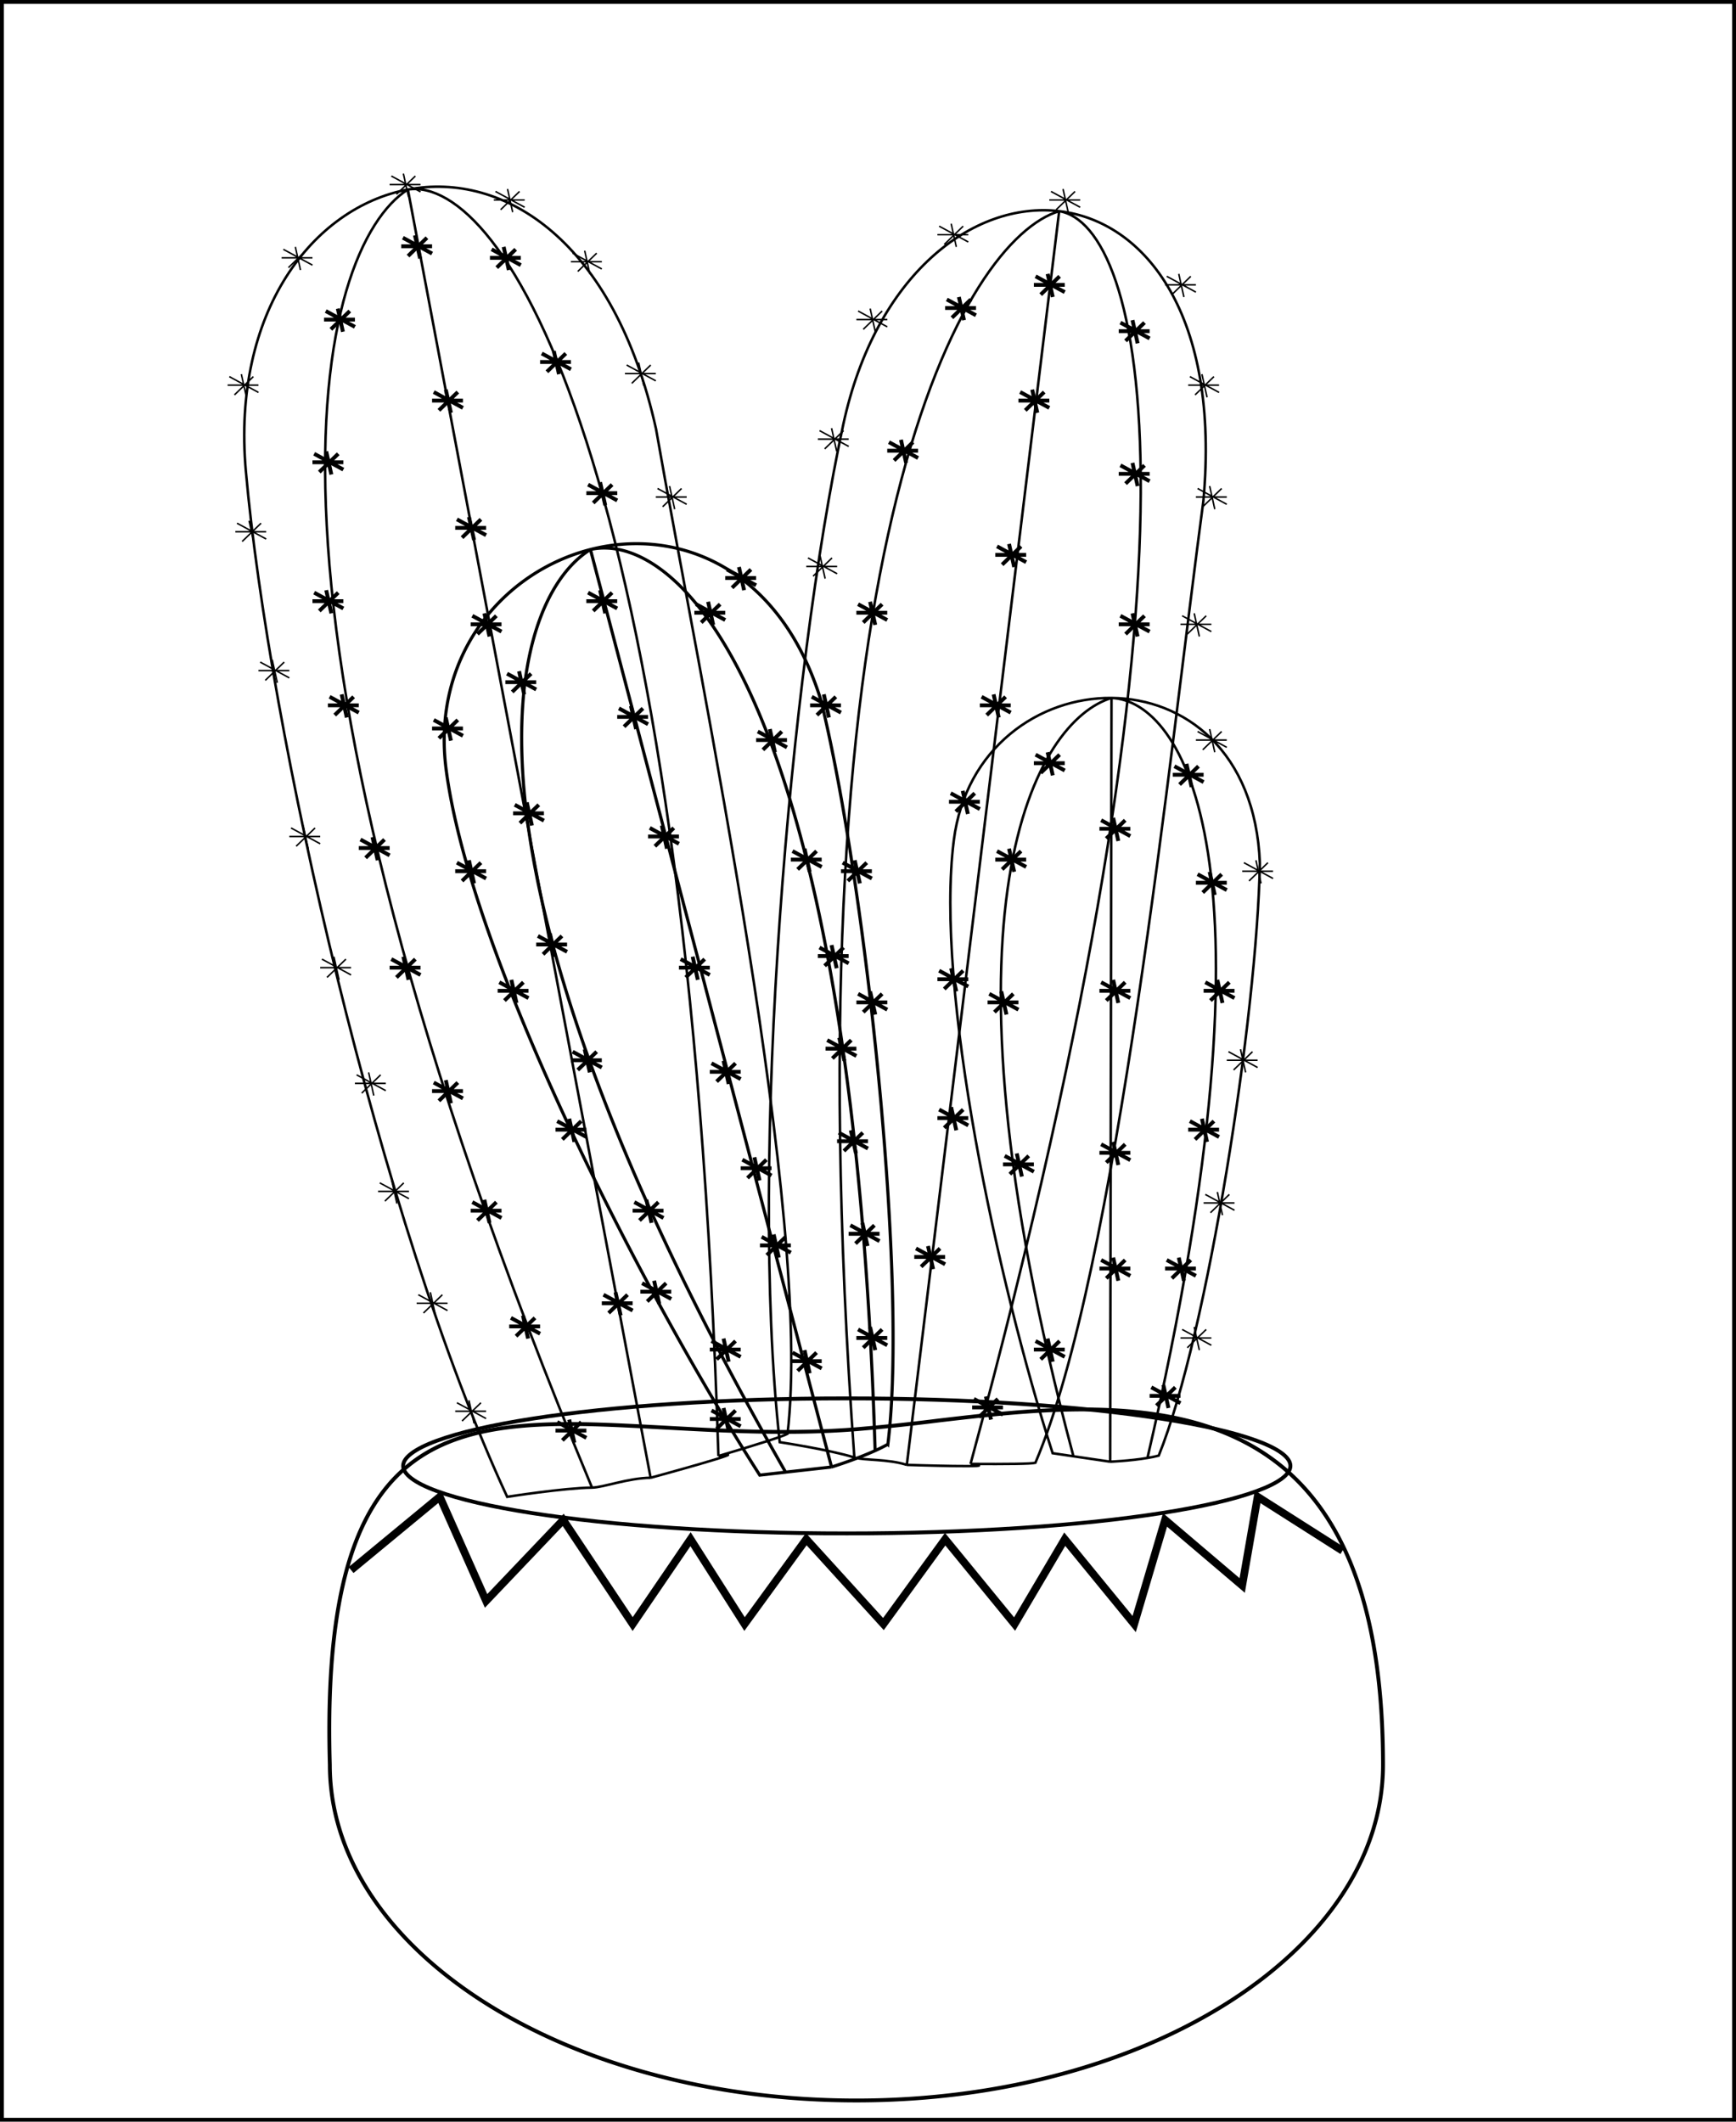
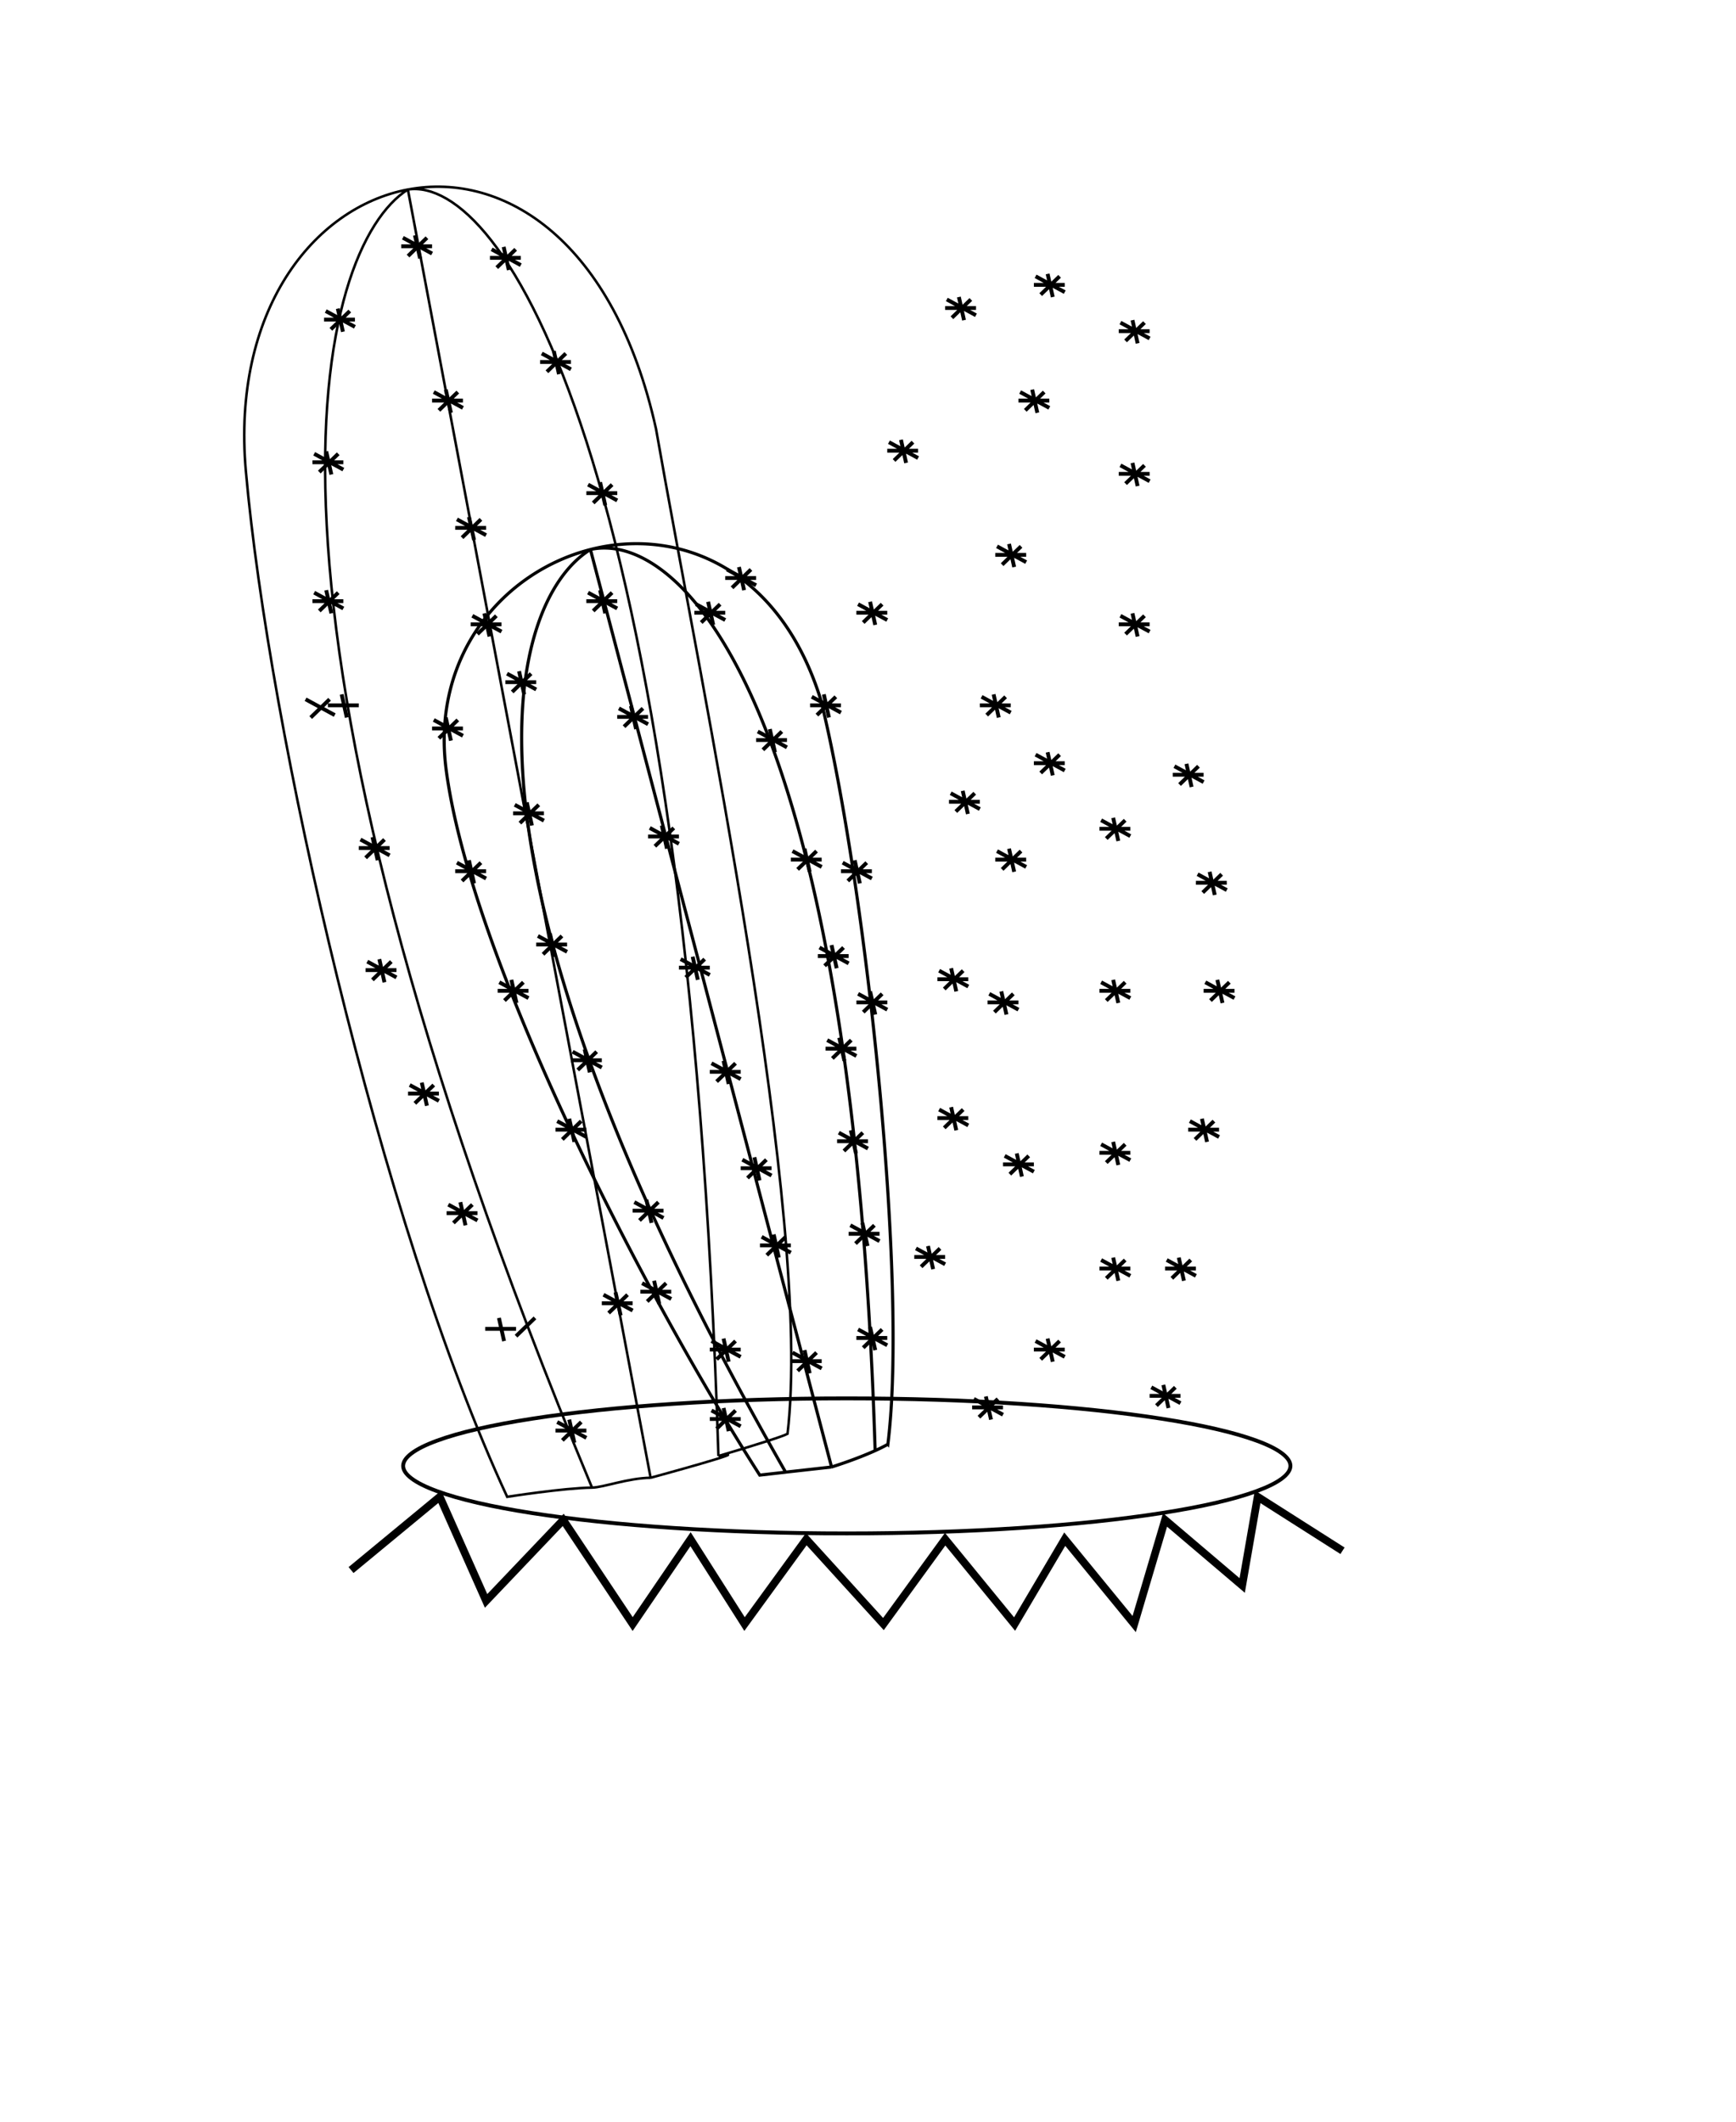
<svg xmlns="http://www.w3.org/2000/svg" width="450" height="550" fill="none" viewBox="0 0 450 550">
-   <path stroke="#000" d="M.5.5h449v549H.5z" />
-   <path stroke="#000" d="M85.5 457.5v-.01c-.87-29.98 2.47-49.97 9.12-63.22 6.63-13.21 16.56-19.75 29-22.78 12.48-3.05 27.47-2.55 44.18-1.66l4.86.26c15.38.85 32.06 1.77 49.38.4a514 514 0 0 0 20.84-2.2c7.3-.86 14.87-1.73 22.5-2.3 15.26-1.12 30.7-1.02 44.49 2.84 13.77 3.85 25.9 11.45 34.61 25.33 8.72 13.9 14.02 34.14 14.02 63.34 0 23.93-15.19 45.67-39.9 61.45-24.7 15.78-58.85 25.55-96.6 25.55s-71.9-9.77-96.6-25.55c-24.71-15.78-39.9-37.52-39.9-61.45Z" />
  <path stroke="#000" d="M334.5 380c0 1.01-.66 2.1-2.15 3.23q-2.24 1.7-6.6 3.3c-5.8 2.14-14.22 4.08-24.66 5.7-20.86 3.26-49.71 5.27-81.59 5.27s-60.72-2.01-81.6-5.27c-10.43-1.62-18.85-3.56-24.65-5.7q-4.37-1.6-6.6-3.3c-1.5-1.14-2.15-2.22-2.15-3.23s.66-2.1 2.15-3.23q2.24-1.7 6.6-3.3c5.8-2.14 14.22-4.08 24.66-5.7 20.87-3.26 49.71-5.27 81.59-5.27s60.73 2.01 81.6 5.27c10.43 1.62 18.85 3.56 24.65 5.7q4.37 1.6 6.6 3.3c1.5 1.14 2.15 2.22 2.15 3.23Z" />
-   <path stroke="#000" stroke-width=".65" d="M274.56 54.74c-22.25-2.61-47.6 16.33-55.99 55.39-13.6 63.37-24.67 189.08-16.45 263.72 0 0 13.08 1.99 19.34 3.97m53.1-323.08c22.46 2.63 41.77 27.2 37.37 75.16-8.68 64.84-22.25 199.34-43.54 249.3-1.13.28-7.16.35-16.8.29m22.97-324.75-39.5 325m39.5-325c-24.1 7.16-70.47 83.07-53.1 323.08m53.1-323.08c21.5 3.44 42.53 83.22-22.98 324.75m-16.51.25c-5-1.58-11.08-1.12-13.61-1.92m13.6 1.92s26.49.86 16.52-.25" />
  <path stroke="#000" stroke-width=".65" d="M105.73 49.12c-24.66 4.7-45.66 31.68-42 73 5.94 67.04 34.79 194.85 67.74 265.9 0 0 14.65-2.3 21.99-2.39m-47.73-336.5c24.88-4.74 53.5 13.23 64.32 62.05 11.7 66.9 40.7 204.19 34.09 260.5-1.13.64-7.55 2.68-17.9 5.76M105.73 49.13l62.92 333.96M105.73 49.12C82.26 64.06 57.19 154.2 153.46 385.63m-47.73-336.5c24.13-3.63 72.45 68.33 80.5 328.32m-17.58 5.63c-5.86.07-12.22 2.51-15.19 2.55m15.19-2.55s28.62-7.78 17.59-5.63" />
  <path stroke="#000" stroke-width=".81" d="M153.04 142.45c-22.5 5.75-41.33 27.43-37.37 57.24 6.42 48.38 50.06 133.94 81.27 182.7l6.72-.76m-50.62-239.18c22.71-5.8 49.18 4.61 59.8 39.23 11.68 47.72 22.55 150.99 17.31 192.72a45 45 0 0 1-3.3 1.65m-73.8-233.6 62.5 237.84m-62.5-237.84c-21.27 13.12-40.92 79.33 50.6 239.18m-50.6-239.18c22.03-4.92 67.64 34.92 73.8 233.6m-11.3 4.24-11.9 1.33m11.9-1.33s6-1.84 11.3-4.24" />
-   <path stroke="#000" stroke-width=".65" d="M288.12 180.93c-18.7-.16-37.81 12.83-40.87 36.86-4.97 38.97 11.37 114.55 25.61 158.92l5.39.8m9.87-196.58c18.87.17 37.32 13.72 38.46 42.85-.74 39.55-13.55 122.16-26.22 153.56q-1.38.35-2.92.6m-9.32-197-.35 197.97m.35-197.98c-19.25 5.83-48.18 53.31-9.87 196.57m9.87-196.57c18.17.72 45.46 41.11 9.32 197.01m-9.67.97-9.52-1.4m9.52 1.4s5.06-.19 9.67-.97" />
-   <path stroke="#000" d="m150.67 368.63-4.9 4.74m-1.33-4.74 7.56 4.1m-4.44-4.73 1.33 6m-4.89-3.16h8m-13.33-29.21-4.9 4.74m-1.33-4.74 7.56 4.1m-4.44-4.73 1.33 6m-4.89-3.16h8m-11.33-32.21-4.9 4.74m-1.33-4.74 7.56 4.1m-4.44-4.73 1.33 6m-4.89-3.16h8m-11.33-33.21-4.9 4.74m-1.33-4.74 7.56 4.1m-4.44-4.73 1.33 6m-4.89-3.16h8m-12.33-34.21-4.9 4.74m-1.33-4.74 7.56 4.1m-4.44-4.73 1.33 6m-4.89-3.16h8m-17.33-70.21-4.9 4.74m-1.33-4.74 7.56 4.1M88.56 180l1.33 6M85 182.84h8m-5.33-65.21-4.9 4.74m-1.33-4.74 7.56 4.1M84.56 117l1.33 6M81 119.84h8m1.67-39.21-4.9 4.74m-1.33-4.74 7.56 4.1M87.56 80l1.33 6M84 82.84h8m18.67-21.21-4.9 4.74m-1.33-4.74 7.56 4.1M107.56 61l1.33 6M104 63.84h8m6.67 37.79-4.9 4.74m-1.33-4.74 7.56 4.1m-4.44-4.73 1.33 6m-4.89-3.16h8m4.67 30.79-4.9 4.74m-1.33-4.74 7.56 4.1m-4.44-4.73 1.33 6m-4.89-3.16h8m2.67 22.79-4.9 4.74m-1.33-4.74 7.56 4.1m-4.44-4.73 1.33 6m-4.89-3.16h8m-11.33 24.79-4.9 4.74m-1.33-4.74 7.56 4.1m-4.44-4.73 1.33 6m-4.89-3.16h8m4.67 34.79-4.9 4.74m-1.33-4.74 7.56 4.1m-4.44-4.73 1.33 6m-4.89-3.16h8m9.67 28.79-4.9 4.74m-1.33-4.74 7.56 4.1m-4.44-4.73 1.33 6m-4.89-3.16h8m13.67 33.79-4.9 4.74m-1.33-4.74 7.56 4.1m-4.44-4.73 1.33 6m-4.89-3.16h8m20.67 39.79-4.9 4.74m-1.33-4.74 7.56 4.1m-4.44-4.73 1.33 6m-4.89-3.16h8m-11.33.79-4.9 4.74m-1.33-4.74 7.56 4.1m-4.44-4.73 1.33 6m-4.89-3.16h8m26.67 27.79-4.9 4.74m-1.33-4.74 7.56 4.1m-4.44-4.73 1.33 6m-4.89-3.16h8m-54.33-193.21-4.9 4.74m-1.33-4.74 7.56 4.1m-4.44-4.73 1.33 6m-4.89-3.16h8m.67 31.79-4.9 4.74m-1.33-4.74 7.56 4.1m-4.44-4.73 1.33 6m-4.89-3.16h8m4.67 31.79-4.9 4.74m-1.33-4.74 7.56 4.1m-4.44-4.73 1.33 6m-4.89-3.16h8m7.67 27.79-4.9 4.74m-1.33-4.74 7.56 4.1m-4.44-4.73 1.33 6m-4.89-3.16h8m14.67 36.79-4.9 4.74m-1.33-4.74 7.56 4.1m-4.44-4.73 1.33 6m-4.89-3.16h8m18.67 33.79-4.9 4.74m-1.33-4.74 7.56 4.1m-4.44-4.73 1.33 6m-4.89-3.16h8m19.67.79-4.9 4.74m-1.33-4.74 7.56 4.1m-4.44-4.73 1.33 6m-4.89-3.16h8m-9.33-32.21-4.9 4.74m-1.33-4.74 7.56 4.1m-4.44-4.73 1.33 6m-4.89-3.16h8m-6.33-22.21-4.9 4.74m-1.33-4.74 7.56 4.1m-4.44-4.73 1.33 6m-4.89-3.16h8m-9.33-27.21-4.9 4.74m-1.33-4.74 7.56 4.1m-4.44-4.73 1.33 6m-4.89-3.16h8m-9.33-29.21-4.9 4.74m-1.33-4.74 7.56 4.1m-4.44-4.73 1.33 6m-4.89-3.16h8m-9.33-36.21-4.9 4.74m-1.33-4.74 7.56 4.1m-4.44-4.73 1.33 6m-4.89-3.16h8m-9.33-33.21-4.9 4.74m-1.33-4.74 7.56 4.1m-4.44-4.73 1.33 6m-4.89-3.16h8m-9.33-32.21-4.9 4.74m-1.33-4.74 7.56 4.1m-4.44-4.73 1.33 6m-4.89-3.16h8m26.67.79-4.9 4.74m-1.33-4.74 7.56 4.1m-4.44-4.73 1.33 6m-4.89-3.16h8m14.67 30.79-4.9 4.74m-1.33-4.74 7.56 4.1m-4.44-4.73 1.33 6m-4.89-3.16h8m7.67 28.79-4.9 4.74m-1.33-4.74 7.56 4.1m-4.44-4.73 1.33 6m-4.89-3.16h8m5.67 22.79-4.9 4.74m-1.33-4.74 7.56 4.1m-4.44-4.73 1.33 6m-4.89-3.16h8m.67 21.79-4.9 4.74m-1.33-4.74 7.56 4.1m-4.44-4.73 1.33 6m-4.89-3.16h8m1.67 21.79-4.9 4.74m-1.33-4.74 7.56 4.1m-4.44-4.73 1.33 6m-4.89-3.16h8m1.67 21.79-4.9 4.74m-1.33-4.74 7.56 4.1m-4.44-4.73 1.33 6m-4.89-3.16h8m.67 24.79-4.9 4.74m-1.33-4.74 7.56 4.1m-4.44-4.73 1.33 6m-4.89-3.16h8m-35.33-199.21-4.9 4.74m-1.33-4.74 7.56 4.1m-4.44-4.73 1.33 6m-4.89-3.16h8m20.67 30.79-4.9 4.74m-1.33-4.74 7.56 4.1m-4.44-4.73 1.33 6m-4.89-3.16h8m10.67-26.21-4.9 4.74m-1.33-4.74 7.56 4.1m-4.44-4.73 1.33 6m-4.89-3.16h8m6.67-44.21-4.9 4.74m-1.33-4.74 7.56 4.1m-4.44-4.73 1.33 6m-4.89-3.16h8m13.67-39.21-4.9 4.74m-1.33-4.74 7.56 4.1M248.56 77l1.33 6M245 79.84h8m-28.33 143.79-4.9 4.74m-1.33-4.74 7.56 4.1m-4.44-4.73 1.33 6m-4.89-3.16h8m2.67 31.79-4.9 4.74m-1.33-4.74 7.56 4.1m-4.44-4.73 1.33 6m-4.89-3.16h8m44.67-188.21-4.9 4.74m-1.33-4.74 7.56 4.1M271.56 71l1.33 6M268 73.84h8m-5.33 27.79-4.9 4.74m-1.33-4.74 7.56 4.1m-4.44-4.73 1.33 6m-4.89-3.16h8m-7.33 37.79-4.9 4.74m-1.33-4.74 7.56 4.1m-4.44-4.73 1.33 6m-4.89-3.16h8m-5.33 36.79-4.9 4.74m-1.33-4.74 7.56 4.1m-4.44-4.73 1.33 6m-4.89-3.16h8m34.67-99.21-4.9 4.74m-1.33-4.74 7.56 4.1M293.56 83l1.33 6M290 85.84h8m-1.33 34.79-4.9 4.74m-1.33-4.74 7.56 4.1m-4.44-4.73 1.33 6m-4.89-3.16h8m-1.33 36.79-4.9 4.74m-1.33-4.74 7.56 4.1m-4.44-4.73 1.33 6m-4.89-3.16h8m-23.33 33.79-4.9 4.74m-1.33-4.74 7.56 4.1m-4.44-4.73 1.33 6m-4.89-3.16h8m-11.33 22.79-4.9 4.74m-1.33-4.74 7.56 4.1m-4.44-4.73 1.33 6m-4.89-3.16h8m-3.33 34.79-4.9 4.74m-1.33-4.74 7.56 4.1m-4.44-4.73 1.33 6m-4.89-3.16h8m2.67 39.79-4.9 4.74m-1.33-4.74 7.56 4.1m-4.44-4.73 1.33 6m-4.89-3.16h8m6.67 45.79-4.9 4.74m-1.33-4.74 7.56 4.1m-4.44-4.73 1.33 6m-4.89-3.16h8m-23.33-144.21-4.9 4.74m-1.33-4.74 7.56 4.1m-4.44-4.73 1.33 6m-4.89-3.16h8m-4.33 43.79-4.9 4.74m-1.33-4.74 7.56 4.1m-4.44-4.73 1.33 6m-4.89-3.16h8m-1.33 33.79-4.9 4.74m-1.33-4.74 7.56 4.1m-4.44-4.73 1.33 6m-4.89-3.16h8m-7.33 33.79-4.9 4.74m-1.33-4.74 7.56 4.1m-4.44-4.73 1.33 6m-4.89-3.16h8m13.67 36.79-4.9 4.74m-1.33-4.74 7.56 4.1m-4.44-4.73 1.33 6m-4.89-3.16h8m31.67-38.21-4.9 4.74m-1.33-4.74 7.56 4.1m-4.44-4.73 1.33 6m-4.89-3.16h8m-1.33-32.21-4.9 4.74m-1.33-4.74 7.56 4.1m-4.44-4.73 1.33 6m-4.89-3.16h8m-1.33-44.21-4.9 4.74m-1.33-4.74 7.56 4.1m-4.44-4.73 1.33 6m-4.89-3.16h8m-1.33-44.21-4.9 4.74m-1.33-4.74 7.56 4.1m-4.44-4.73 1.33 6m-4.89-3.16h8m17.67-16.21-4.9 4.74m-1.33-4.74 7.56 4.1m-4.44-4.73 1.33 6m-4.89-3.16h8" />
-   <path stroke="#000" stroke-width=".39" d="m124.67 363.63-4.9 4.74m-1.33-4.74 7.56 4.1m-4.44-4.73 1.33 6m-4.89-3.16h8m-11.33-30.21-4.9 4.74m-1.33-4.74 7.56 4.1m-4.44-4.73 1.33 6m-4.89-3.16h8m-11.33-31.21-4.9 4.74m-1.33-4.74 7.56 4.1m-4.44-4.73 1.33 6M98 308.84h8m-7.33-30.21-4.9 4.74m-1.33-4.74 7.56 4.1M95.56 278l1.33 6M92 280.84h8m-10.33-32.21-4.9 4.74m-1.33-4.74 7.56 4.1M86.56 248l1.33 6M83 250.84h8m-9.33-36.21-4.9 4.74m-1.33-4.74 7.56 4.1M78.56 214l1.33 6M75 216.84h8m-9.33-45.21-4.9 4.74m-1.33-4.74 7.56 4.1M70.56 171l1.33 6M67 173.84h8m-7.33-38.21-4.9 4.74m-1.33-4.74 7.56 4.1M64.56 135l1.33 6M61 137.84h8m-3.33-40.21-4.9 4.74m-1.33-4.74 7.56 4.1M62.56 97l1.33 6M59 99.84h8m12.67-35.21-4.9 4.74m-1.33-4.74 7.56 4.1M76.56 64l1.33 6M73 66.84h8m26.67-21.21-4.9 4.74m-1.33-4.74 7.56 4.1M104.56 45l1.33 6M101 47.84h8m25.67 1.79-4.9 4.74m-1.33-4.74 7.56 4.1M131.56 49l1.33 6M128 51.84h8m18.67 13.79-4.9 4.74m-1.33-4.74 7.56 4.1M151.56 65l1.33 6M148 67.84h8m12.67 26.79-4.9 4.74m-1.33-4.74 7.56 4.1M165.56 94l1.33 6M162 96.84h8m6.67 29.79-4.9 4.74m-1.33-4.74 7.56 4.1m-4.44-4.73 1.33 6m-4.89-3.16h8m37.67 15.79-4.9 4.74m-1.33-4.74 7.56 4.1m-4.44-4.73 1.33 6m-4.89-3.16h8m1.67-35.21-4.9 4.74m-1.33-4.74 7.56 4.1m-4.44-4.73 1.33 6m-4.89-3.16h8m8.67-33.21-4.9 4.74m-1.33-4.74 7.56 4.1M225.56 80l1.33 6M222 82.84h8m19.67-24.21-4.9 4.74m-1.33-4.74 7.56 4.1M246.56 58l1.33 6M243 60.84h8m27.67-11.21-4.9 4.74m-1.33-4.74 7.56 4.1M275.56 49l1.33 6M272 51.84h8m28.67 19.79-4.9 4.74m-1.33-4.74 7.56 4.1M305.56 71l1.33 6M302 73.84h8m4.67 23.79-4.9 4.74m-1.33-4.74 7.56 4.1M311.56 97l1.33 6M308 99.84h8m.67 26.79-4.9 4.74m-1.33-4.74 7.56 4.1m-4.44-4.73 1.33 6m-4.89-3.16h8m-5.33 30.79-4.9 4.74m-1.33-4.74 7.56 4.1m-4.44-4.73 1.33 6m-4.89-3.16h8m-1.33-2.21-4.9 4.74m-1.33-4.74 7.56 4.1m-4.44-4.73 1.33 6m-4.89-3.16h8m-1.33-2.21-4.9 4.74m-1.33-4.74 7.56 4.1m-4.44-4.73 1.33 6m-4.89-3.16h8m2.67 27.79-4.9 4.74m-1.33-4.74 7.56 4.1m-4.44-4.73 1.33 6m-4.89-3.16h8m10.67 31.79-4.9 4.74m-1.33-4.74 7.56 4.1m-4.44-4.73 1.33 6m-4.89-3.16h8m-5.33 46.79-4.9 4.74m-1.33-4.74 7.56 4.1m-4.44-4.73 1.33 6m-4.89-3.16h8m-7.33 34.79-4.9 4.74m-1.33-4.74 7.56 4.1m-4.44-4.73 1.33 6m-4.89-3.16h8m-7.33 32.79-4.9 4.74m-1.33-4.74 7.56 4.1m-4.44-4.73 1.33 6m-4.89-3.16h8" />
+   <path stroke="#000" d="m150.67 368.63-4.9 4.74m-1.33-4.74 7.56 4.1m-4.44-4.73 1.33 6m-4.89-3.16h8m-13.33-29.21-4.9 4.74m-4.44-4.73 1.33 6m-4.89-3.16h8m-11.33-32.21-4.9 4.74m-1.33-4.74 7.56 4.1m-4.44-4.73 1.33 6m-4.89-3.16h8m-11.33-33.21-4.9 4.74m-1.33-4.74 7.56 4.1m-4.44-4.73 1.33 6m-4.89-3.16h8m-12.33-34.21-4.9 4.74m-1.33-4.74 7.56 4.1m-4.44-4.73 1.33 6m-4.89-3.16h8m-17.33-70.21-4.9 4.74m-1.33-4.74 7.56 4.1M88.56 180l1.33 6M85 182.84h8m-5.33-65.21-4.9 4.74m-1.33-4.74 7.56 4.1M84.56 117l1.33 6M81 119.84h8m1.67-39.21-4.9 4.74m-1.33-4.74 7.56 4.1M87.56 80l1.33 6M84 82.84h8m18.67-21.21-4.9 4.74m-1.33-4.74 7.56 4.1M107.56 61l1.33 6M104 63.84h8m6.67 37.79-4.9 4.74m-1.33-4.74 7.56 4.1m-4.44-4.73 1.33 6m-4.89-3.16h8m4.67 30.79-4.9 4.74m-1.33-4.74 7.56 4.1m-4.44-4.73 1.33 6m-4.89-3.16h8m2.67 22.79-4.9 4.74m-1.33-4.74 7.56 4.1m-4.44-4.73 1.33 6m-4.89-3.16h8m-11.33 24.79-4.9 4.74m-1.33-4.74 7.56 4.1m-4.44-4.73 1.33 6m-4.89-3.16h8m4.67 34.79-4.9 4.74m-1.33-4.74 7.56 4.1m-4.44-4.73 1.33 6m-4.89-3.16h8m9.67 28.79-4.9 4.74m-1.33-4.74 7.56 4.1m-4.44-4.73 1.33 6m-4.89-3.16h8m13.67 33.79-4.9 4.74m-1.33-4.74 7.56 4.1m-4.44-4.73 1.33 6m-4.89-3.16h8m20.67 39.79-4.9 4.74m-1.33-4.74 7.56 4.1m-4.44-4.73 1.33 6m-4.89-3.16h8m-11.33.79-4.9 4.74m-1.33-4.74 7.56 4.1m-4.44-4.73 1.33 6m-4.89-3.16h8m26.67 27.79-4.9 4.74m-1.33-4.74 7.56 4.1m-4.44-4.73 1.33 6m-4.89-3.16h8m-54.33-193.21-4.9 4.74m-1.33-4.74 7.56 4.1m-4.44-4.73 1.33 6m-4.89-3.16h8m.67 31.79-4.9 4.74m-1.33-4.74 7.56 4.1m-4.44-4.73 1.33 6m-4.89-3.16h8m4.67 31.79-4.9 4.74m-1.33-4.74 7.56 4.1m-4.44-4.73 1.33 6m-4.89-3.16h8m7.67 27.79-4.9 4.74m-1.33-4.74 7.56 4.1m-4.44-4.73 1.33 6m-4.89-3.16h8m14.67 36.79-4.9 4.74m-1.33-4.74 7.56 4.1m-4.44-4.73 1.33 6m-4.89-3.16h8m18.67 33.79-4.9 4.74m-1.33-4.74 7.56 4.1m-4.44-4.73 1.33 6m-4.89-3.16h8m19.67.79-4.9 4.74m-1.33-4.74 7.56 4.1m-4.44-4.73 1.33 6m-4.89-3.16h8m-9.33-32.21-4.9 4.74m-1.33-4.74 7.56 4.1m-4.44-4.73 1.33 6m-4.89-3.16h8m-6.33-22.21-4.9 4.74m-1.33-4.74 7.56 4.1m-4.44-4.73 1.33 6m-4.89-3.16h8m-9.33-27.21-4.9 4.74m-1.33-4.74 7.56 4.1m-4.44-4.73 1.33 6m-4.89-3.16h8m-9.33-29.21-4.9 4.74m-1.33-4.74 7.56 4.1m-4.44-4.73 1.33 6m-4.89-3.16h8m-9.33-36.21-4.9 4.74m-1.33-4.74 7.56 4.1m-4.44-4.73 1.33 6m-4.89-3.16h8m-9.33-33.21-4.9 4.74m-1.33-4.74 7.56 4.1m-4.44-4.73 1.33 6m-4.89-3.16h8m-9.33-32.21-4.9 4.74m-1.33-4.74 7.56 4.1m-4.44-4.73 1.33 6m-4.89-3.16h8m26.67.79-4.9 4.74m-1.33-4.74 7.56 4.1m-4.44-4.73 1.33 6m-4.89-3.16h8m14.67 30.79-4.9 4.74m-1.33-4.74 7.56 4.1m-4.44-4.73 1.33 6m-4.89-3.16h8m7.67 28.79-4.9 4.74m-1.33-4.74 7.56 4.1m-4.44-4.73 1.33 6m-4.89-3.16h8m5.67 22.79-4.9 4.74m-1.33-4.74 7.56 4.1m-4.44-4.73 1.33 6m-4.89-3.16h8m.67 21.79-4.9 4.74m-1.33-4.74 7.56 4.1m-4.44-4.73 1.33 6m-4.89-3.16h8m1.67 21.79-4.9 4.74m-1.33-4.74 7.56 4.1m-4.44-4.73 1.33 6m-4.89-3.16h8m1.67 21.79-4.9 4.74m-1.33-4.74 7.56 4.1m-4.44-4.73 1.33 6m-4.89-3.16h8m.67 24.79-4.9 4.74m-1.33-4.74 7.56 4.1m-4.44-4.73 1.33 6m-4.89-3.16h8m-35.33-199.21-4.9 4.74m-1.33-4.74 7.56 4.1m-4.44-4.73 1.33 6m-4.89-3.16h8m20.67 30.79-4.9 4.74m-1.33-4.74 7.56 4.1m-4.44-4.73 1.33 6m-4.89-3.16h8m10.67-26.21-4.9 4.74m-1.33-4.74 7.56 4.1m-4.44-4.73 1.33 6m-4.89-3.16h8m6.67-44.21-4.9 4.74m-1.33-4.74 7.56 4.1m-4.44-4.73 1.33 6m-4.89-3.16h8m13.67-39.21-4.9 4.74m-1.33-4.74 7.56 4.1M248.56 77l1.33 6M245 79.84h8m-28.33 143.79-4.9 4.74m-1.33-4.74 7.56 4.1m-4.44-4.73 1.33 6m-4.89-3.16h8m2.67 31.79-4.9 4.74m-1.33-4.74 7.56 4.1m-4.44-4.73 1.33 6m-4.89-3.16h8m44.67-188.21-4.9 4.74m-1.33-4.74 7.56 4.1M271.56 71l1.33 6M268 73.84h8m-5.33 27.79-4.9 4.74m-1.33-4.74 7.56 4.1m-4.44-4.73 1.33 6m-4.89-3.16h8m-7.33 37.79-4.9 4.74m-1.33-4.74 7.56 4.1m-4.44-4.73 1.33 6m-4.89-3.16h8m-5.33 36.79-4.9 4.74m-1.33-4.74 7.56 4.1m-4.44-4.73 1.33 6m-4.89-3.16h8m34.67-99.21-4.9 4.74m-1.33-4.74 7.56 4.1M293.56 83l1.33 6M290 85.84h8m-1.33 34.79-4.9 4.74m-1.33-4.74 7.56 4.1m-4.44-4.73 1.33 6m-4.89-3.16h8m-1.33 36.79-4.9 4.74m-1.33-4.74 7.56 4.1m-4.44-4.73 1.33 6m-4.89-3.16h8m-23.33 33.79-4.9 4.74m-1.33-4.74 7.56 4.1m-4.44-4.73 1.33 6m-4.89-3.16h8m-11.33 22.79-4.9 4.74m-1.33-4.74 7.56 4.1m-4.44-4.73 1.33 6m-4.89-3.16h8m-3.33 34.79-4.9 4.74m-1.33-4.74 7.56 4.1m-4.44-4.73 1.33 6m-4.89-3.16h8m2.67 39.79-4.9 4.74m-1.33-4.74 7.56 4.1m-4.44-4.73 1.33 6m-4.89-3.16h8m6.67 45.79-4.9 4.74m-1.33-4.74 7.56 4.1m-4.44-4.73 1.33 6m-4.89-3.16h8m-23.33-144.21-4.9 4.74m-1.33-4.74 7.56 4.1m-4.44-4.73 1.33 6m-4.89-3.16h8m-4.33 43.79-4.9 4.74m-1.33-4.74 7.56 4.1m-4.44-4.73 1.33 6m-4.89-3.16h8m-1.33 33.79-4.9 4.74m-1.33-4.74 7.56 4.1m-4.44-4.73 1.33 6m-4.89-3.16h8m-7.33 33.79-4.9 4.74m-1.33-4.74 7.56 4.1m-4.44-4.73 1.33 6m-4.89-3.16h8m13.67 36.79-4.9 4.74m-1.33-4.74 7.56 4.1m-4.44-4.73 1.33 6m-4.89-3.16h8m31.67-38.21-4.9 4.74m-1.33-4.74 7.56 4.1m-4.44-4.73 1.33 6m-4.89-3.16h8m-1.33-32.21-4.9 4.74m-1.33-4.74 7.56 4.1m-4.44-4.73 1.33 6m-4.89-3.16h8m-1.33-44.21-4.9 4.74m-1.33-4.74 7.56 4.1m-4.44-4.73 1.33 6m-4.89-3.16h8m-1.33-44.21-4.9 4.74m-1.33-4.74 7.56 4.1m-4.44-4.73 1.33 6m-4.89-3.16h8m17.67-16.21-4.9 4.74m-1.33-4.74 7.56 4.1m-4.44-4.73 1.33 6m-4.89-3.16h8" />
  <path stroke="#000" d="m316.67 226.63-4.9 4.74m-1.33-4.74 7.56 4.1m-4.44-4.73 1.33 6m-4.89-3.16h8m.67 25.79-4.9 4.74m-1.33-4.74 7.56 4.1m-4.44-4.73 1.33 6m-4.89-3.16h8m-5.33 33.79-4.9 4.74m-1.33-4.74 7.56 4.1m-4.44-4.73 1.33 6m-4.89-3.16h8m-7.33 33.79-4.9 4.74m-1.33-4.74 7.56 4.1m-4.44-4.73 1.33 6m-4.89-3.16h8m-5.33 30.79-4.9 4.74m-1.33-4.74 7.56 4.1m-4.44-4.73 1.33 6m-4.89-3.16h8M87.67 153.63l-4.9 4.74m-1.33-4.74 7.56 4.1M84.56 153l1.33 6M81 155.84h8m44.67-91.21-4.9 4.74m-1.33-4.74 7.56 4.1M130.56 64l1.33 6M127 66.84h8m11.67 24.79-4.9 4.74m-1.33-4.74 7.56 4.1M143.56 91l1.33 6M140 93.84h8m10.67 31.79-4.9 4.74m-1.33-4.74 7.56 4.1m-4.44-4.73 1.33 6m-4.89-3.16h8m-60.33 89.79-4.9 4.74m-1.33-4.74 7.56 4.1M96.56 217l1.33 6M93 219.84h8" />
  <path stroke="#000" stroke-width="2" d="m91 407 23-19 12 27 20-21 18 27 15-22 14 22 16-22 20 22 16-22 18 22 13-22 18 22 8-27 20 17 4-23 22 14" />
</svg>